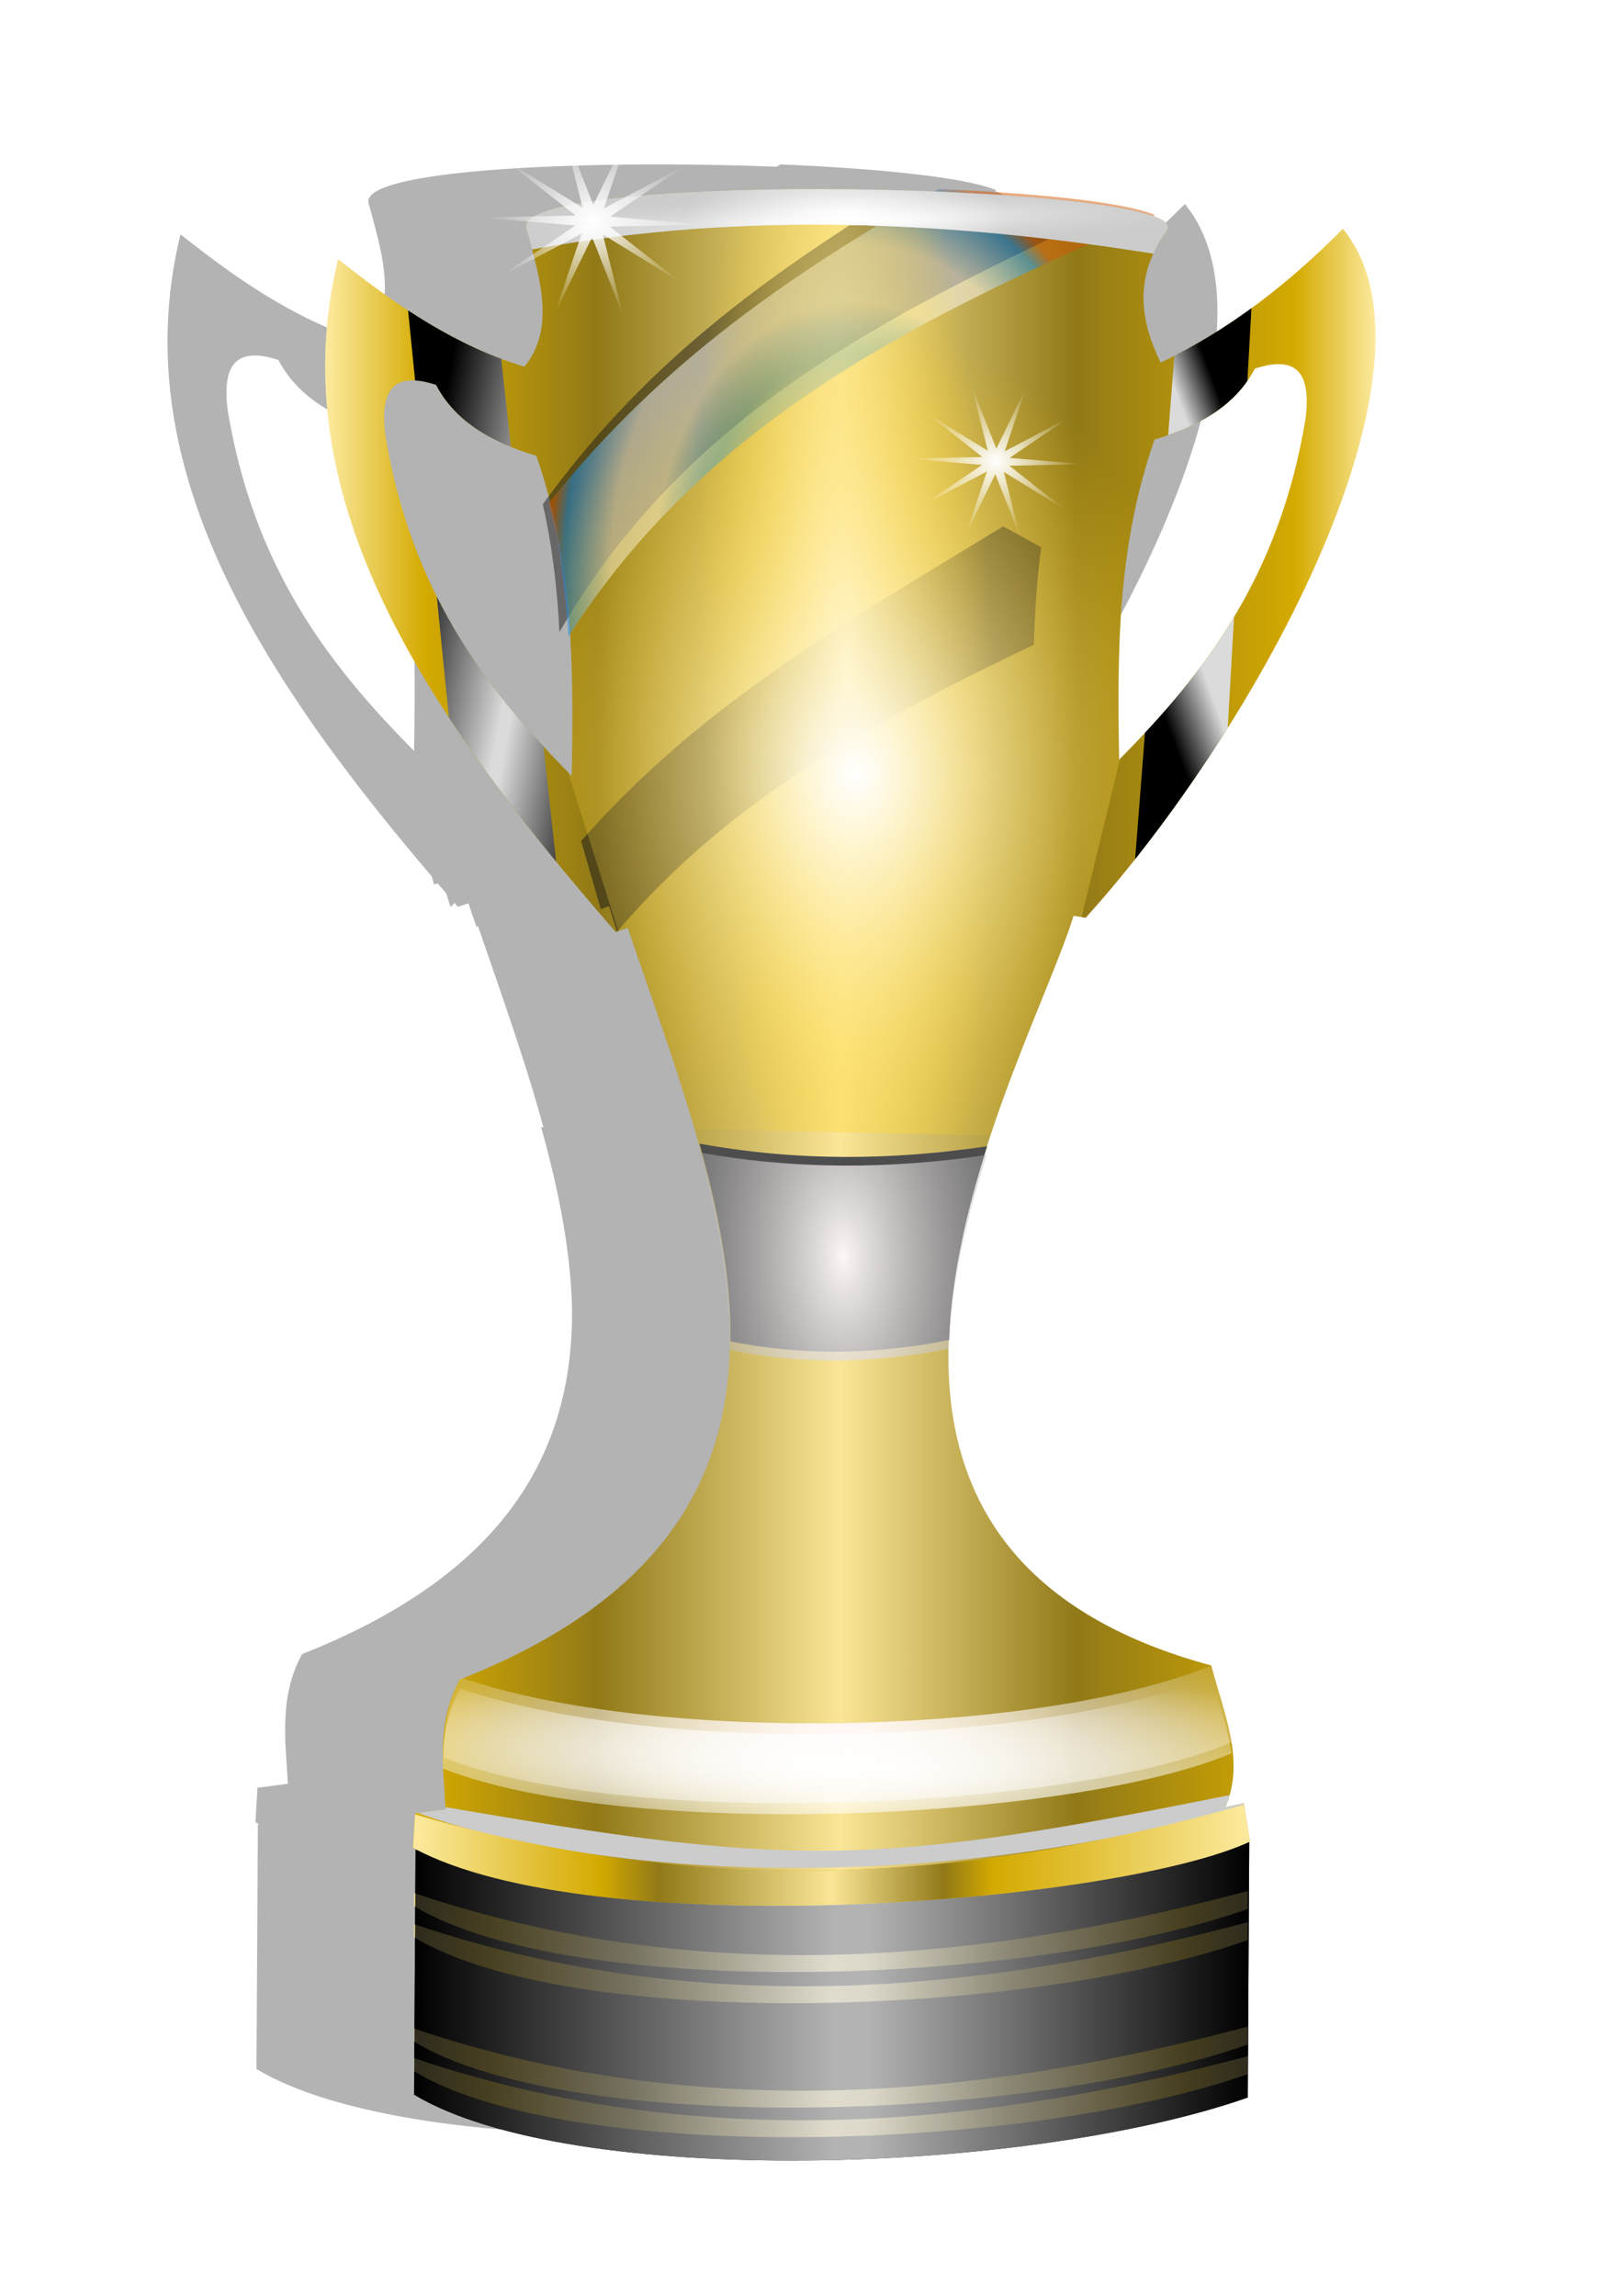
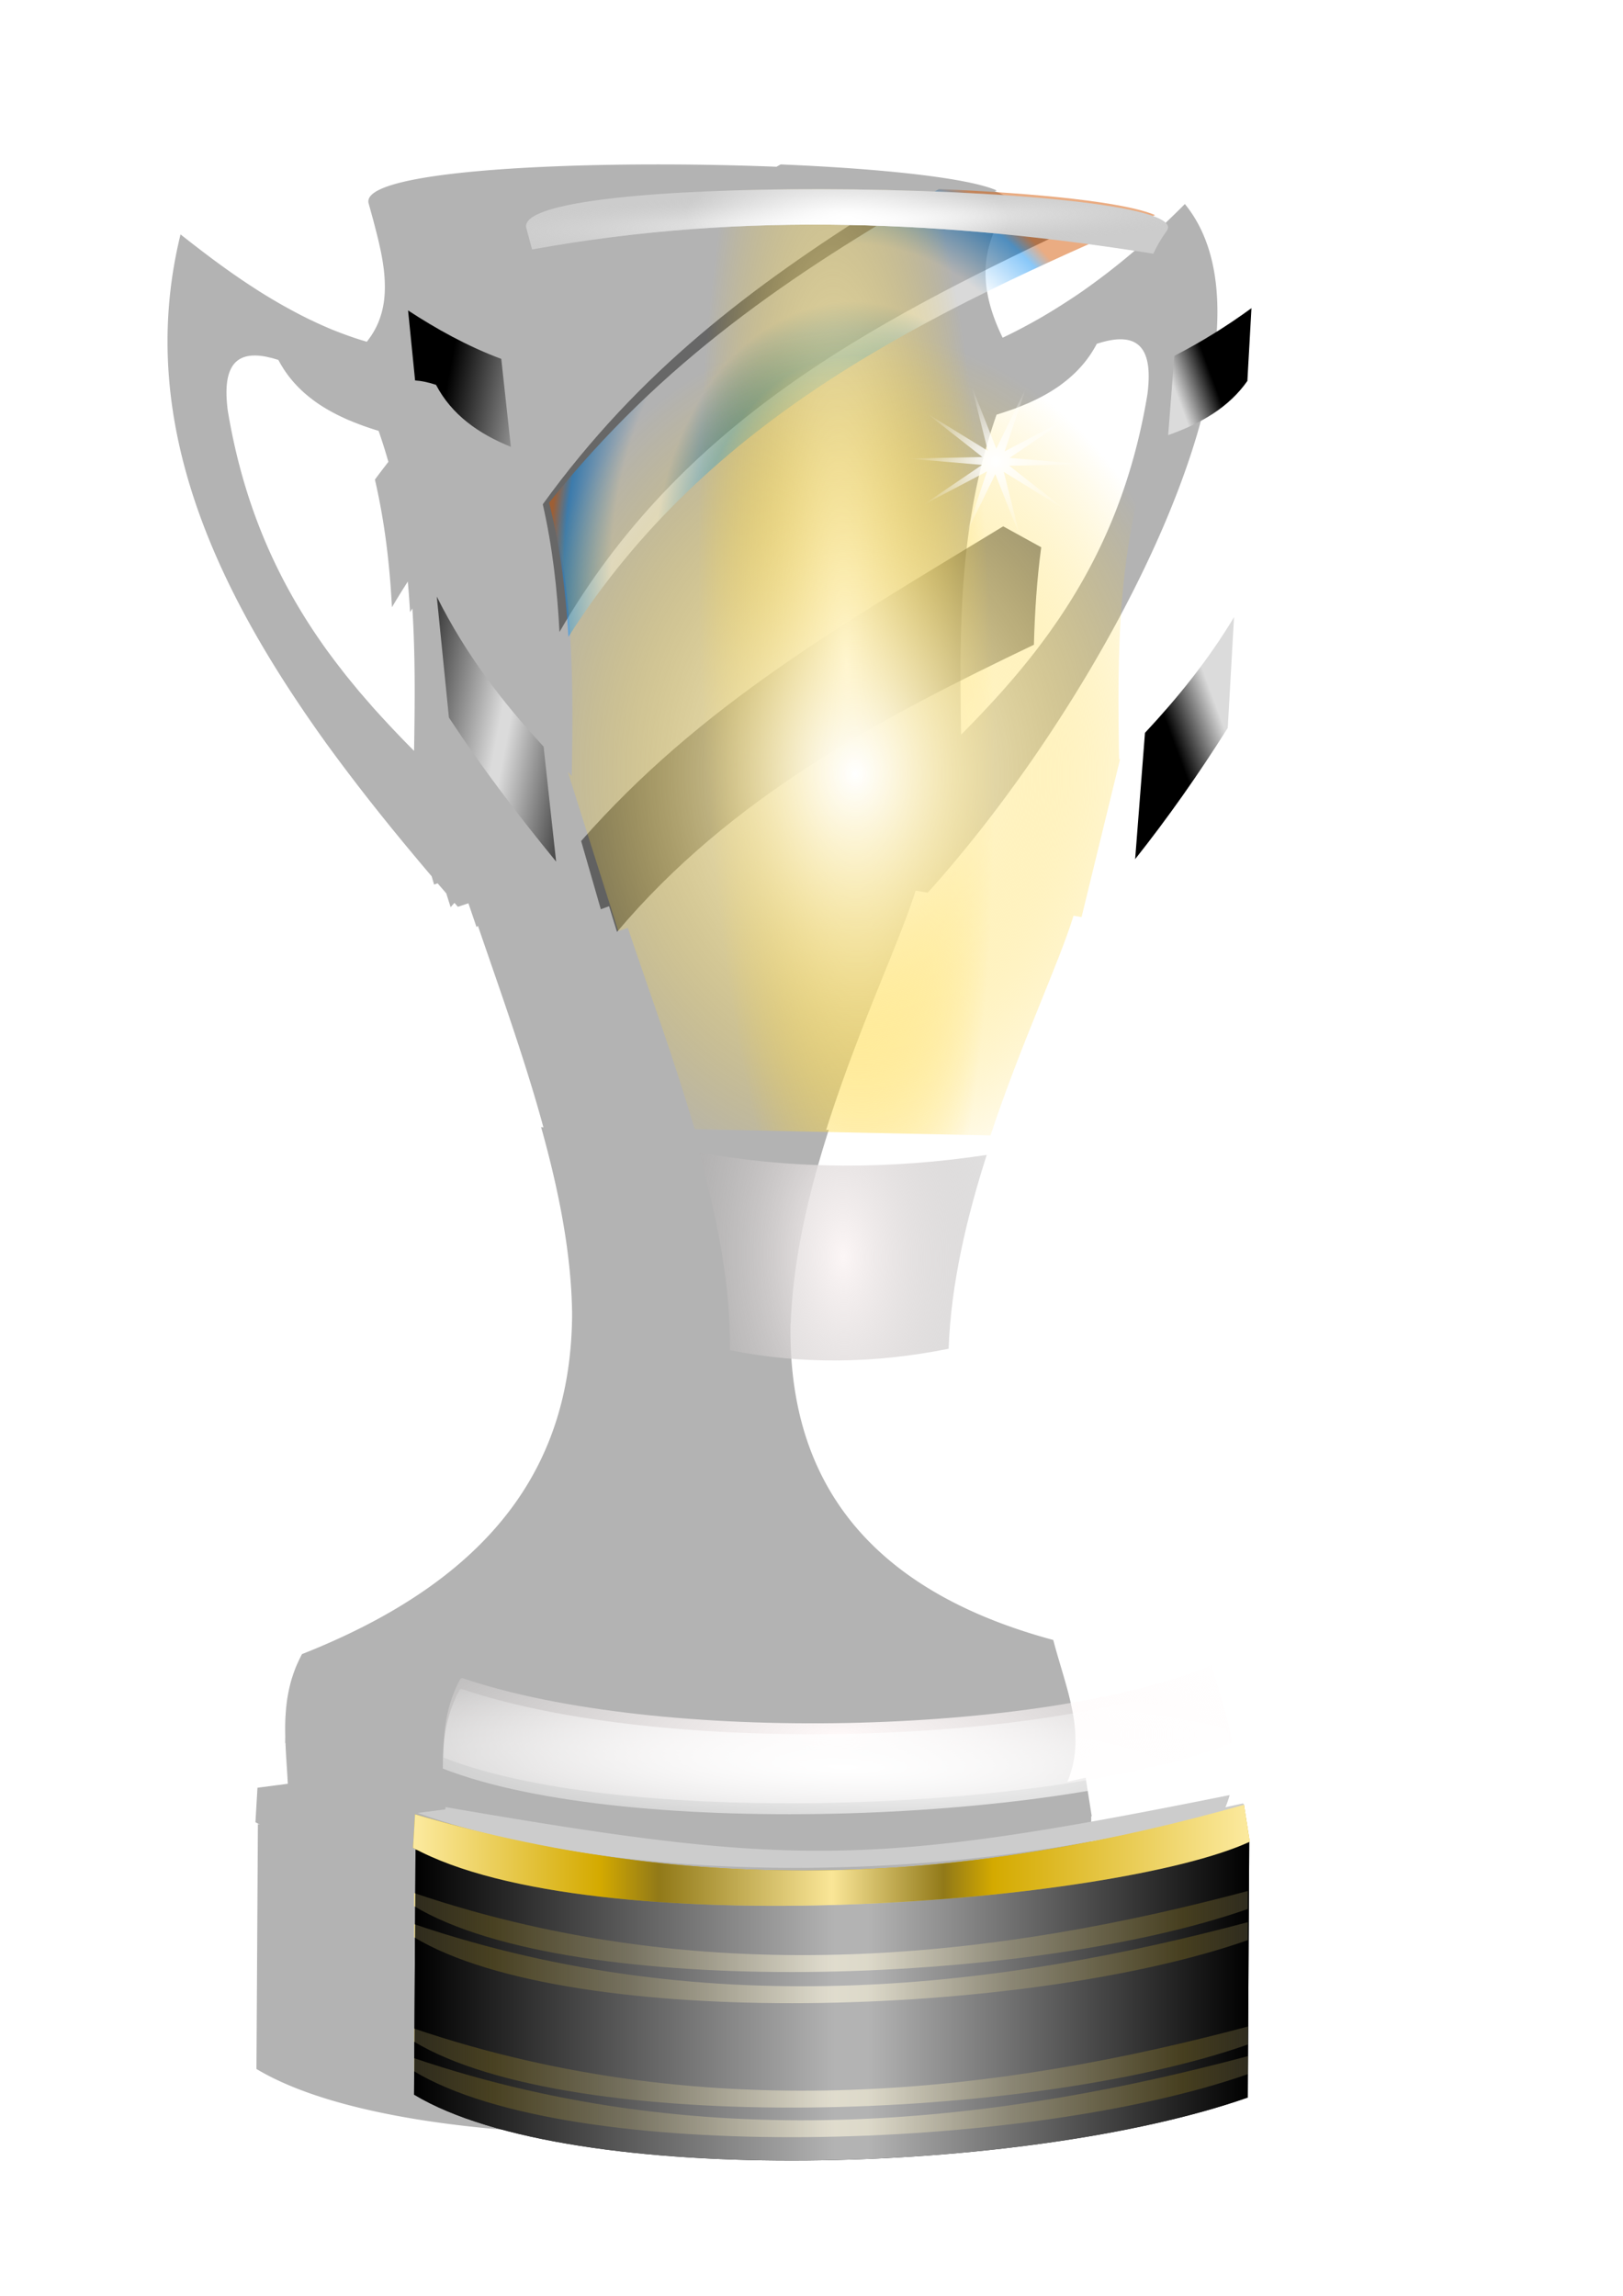
<svg xmlns="http://www.w3.org/2000/svg" xmlns:xlink="http://www.w3.org/1999/xlink" viewBox="0 0 744.09 1052.4">
  <defs>
    <linearGradient id="z" y2="1008.4" xlink:href="#c" gradientUnits="userSpaceOnUse" x2="-357.86" gradientTransform="translate(901.76 -10.073) scale(.919)" y1="1008.4" x1="-774.29" />
    <linearGradient id="b">
      <stop offset="0" stop-color="#fff" />
      <stop offset="1" stop-color="#fff" stop-opacity="0" />
    </linearGradient>
    <linearGradient id="c">
      <stop offset="0" />
      <stop offset=".502" stop-color="#dbdbdb" />
      <stop offset=".544" stop-color="#dbdbdb" />
      <stop offset="1" />
    </linearGradient>
    <linearGradient id="e">
      <stop offset="0" stop-color="#fff" />
      <stop offset="1" stop-color="#fc0" stop-opacity="0" />
    </linearGradient>
    <linearGradient id="d">
      <stop offset="0" stop-color="#fcea9f" />
      <stop offset=".094" stop-color="#d4aa00" />
      <stop offset=".259" stop-color="#917918" />
      <stop offset=".49" stop-color="#fae697" />
      <stop offset=".714" stop-color="#917918" />
      <stop offset=".923" stop-color="#d4aa00" />
      <stop offset="1" stop-color="#fcea9f" />
    </linearGradient>
    <linearGradient id="s" y2="324.31" xlink:href="#c" gradientUnits="userSpaceOnUse" x2="-665.08" gradientTransform="translate(901.76 -10.073) scale(.919)" y1="303.09" x1="-777.28" />
    <linearGradient id="t" y2="277.61" gradientUnits="userSpaceOnUse" x2="-347.42" gradientTransform="translate(901.76 -10.073) scale(.919)" y1="305.89" x1="-423.68">
      <stop offset="0" />
      <stop offset=".323" stop-color="#dbdbdb" />
      <stop offset=".759" stop-color="#dbdbdb" />
      <stop offset="1" />
    </linearGradient>
    <linearGradient id="v" y2="971.79" xlink:href="#d" gradientUnits="userSpaceOnUse" x2="572.09" gradientTransform="translate(0 -10.714)" y1="971.79" x1="189.84" />
    <linearGradient id="w" y2="971.79" xlink:href="#d" gradientUnits="userSpaceOnUse" x2="572.09" gradientTransform="translate(0 -24.286)" y1="971.79" x1="189.84" />
    <linearGradient id="x" y2="971.79" xlink:href="#d" gradientUnits="userSpaceOnUse" x2="572.09" gradientTransform="translate(0 -72.143)" y1="971.79" x1="189.84" />
    <linearGradient id="y" y2="971.79" xlink:href="#d" gradientUnits="userSpaceOnUse" x2="572.09" gradientTransform="translate(0 -86.429)" y1="971.79" x1="189.84" />
    <linearGradient id="a">
      <stop offset="0" stop-color="#d45500" />
      <stop offset=".523" stop-color="#108ff2" stop-opacity=".996" />
      <stop offset=".656" stop-color="#fff" stop-opacity=".996" />
      <stop offset=".796" stop-color="#fff" stop-opacity=".996" />
      <stop offset=".951" stop-color="#108ff2" stop-opacity=".996" />
      <stop offset="1" stop-color="#d45500" stop-opacity=".986" />
    </linearGradient>
    <linearGradient id="A" y2="935.88" gradientUnits="userSpaceOnUse" x2="-357.59" gradientTransform="translate(901.76 -10.073) scale(.919)" y1="935.88" x1="-774.78">
      <stop offset="0" stop-color="#fcea9f" />
      <stop offset=".222" stop-color="#d4aa00" />
      <stop offset=".293" stop-color="#917918" />
      <stop offset=".5" stop-color="#fae697" />
      <stop offset=".634" stop-color="#917918" />
      <stop offset=".693" stop-color="#d4aa00" />
      <stop offset="1" stop-color="#fcea9f" />
    </linearGradient>
    <linearGradient id="g" y2="533.18" xlink:href="#d" gradientUnits="userSpaceOnUse" x2="-294.89" gradientTransform="translate(901.76 -10.073) scale(.919)" y1="533.18" x1="-818.65" />
    <radialGradient id="u" xlink:href="#b" gradientUnits="userSpaceOnUse" cy="248.28" cx="-484.87" r="29.286" />
    <radialGradient id="i" xlink:href="#a" gradientUnits="userSpaceOnUse" cy="296.78" cx="-554.8" gradientTransform="matrix(1 .007 -.009 1.353 2.792 -100.91)" r="151.14" />
    <radialGradient id="j" xlink:href="#e" gradientUnits="userSpaceOnUse" cy="341.14" cx="-558.4" gradientTransform="matrix(.419 -.016 .072 1.953 597.49 -371.26)" r="160.06" />
    <radialGradient id="l" gradientUnits="userSpaceOnUse" cy="633.27" cx="-560.52" gradientTransform="matrix(1.651 -.022 .041 3.118 1286.1 -1410.9)" r="71.766">
      <stop offset="0" stop-color="#fcf6f6" />
      <stop offset="1" stop-color="gray" stop-opacity="0" />
    </radialGradient>
    <radialGradient id="m" xlink:href="#e" gradientUnits="userSpaceOnUse" cy="420.43" cx="-557.75" gradientTransform="matrix(1.026 -.017 .021 1.272 955.63 -189.55)" r="160.06" />
    <radialGradient id="n" gradientUnits="userSpaceOnUse" cy="121.36" cx="-558.4" gradientTransform="matrix(1.141 -.039 .003 .088 1024.9 68.912)" r="160.06">
      <stop offset="0" stop-color="#fff" />
      <stop offset="1" stop-color="#ccc" stop-opacity="0" />
    </radialGradient>
    <radialGradient id="q" gradientUnits="userSpaceOnUse" cy="876" cx="-563.29" gradientTransform="matrix(1.345 -.002 .001 .331 193.9 585.08)" r="200.82">
      <stop offset="0" stop-color="#fff9f9" />
      <stop offset="1" stop-color="#fff9f9" stop-opacity="0" />
    </radialGradient>
    <radialGradient id="o" gradientUnits="userSpaceOnUse" cy="100.04" cx="-558.62" gradientTransform="matrix(.463 .009 -.003 .154 647.36 89.318)" r="160.06">
      <stop offset="0" stop-color="#fff" />
      <stop offset="1" stop-color="#fff" stop-opacity="0" />
    </radialGradient>
    <radialGradient id="r" gradientUnits="userSpaceOnUse" cy="941.32" cx="-560.43" gradientTransform="matrix(1.567 .051 -.008 .244 1272.3 608.86)" r="196.66">
      <stop offset="0" stop-color="#fff" />
      <stop offset="1" stop-color="#fff" stop-opacity="0" />
    </radialGradient>
    <filter id="k">
      <feGaussianBlur stdDeviation=".927" />
    </filter>
    <filter id="p">
      <feGaussianBlur stdDeviation="1.733" />
    </filter>
    <filter id="h">
      <feGaussianBlur stdDeviation="7.681" />
    </filter>
    <filter id="f">
      <feGaussianBlur stdDeviation="16.949" />
    </filter>
  </defs>
  <path d="M-650.58 92.978c-77.912-.12-151.65 5.788-146.66 19.75.814 3.019 1.662 6.05 2.469 9.063.013.05.017.105.031.156.39 1.455.754 2.893 1.125 4.344.021.083.041.167.063.25.361 1.417.728 2.839 1.062 4.25.286 1.207.553 2.424.813 3.625.06.28.128.563.187.843.028.135.066.272.094.407.74 3.569 1.34 7.11 1.718 10.594a76.984 76.984 0 01.375 4.969c.175 4.05-.006 8.023-.687 11.874a41.216 41.216 0 01-2.219 7.938c-.012.03-.019.063-.031.094-1.263 3.196-2.979 6.279-5.219 9.25-.261.347-.505.687-.781 1.03-3.913-1.125-7.782-2.426-11.594-3.843-2.18-.81-4.36-1.641-6.5-2.531-.604-.252-1.212-.524-1.813-.781-.577-.248-1.144-.498-1.718-.75-.819-.36-1.626-.724-2.438-1.094-.072-.033-.147-.061-.219-.094-.955-.437-1.897-.894-2.843-1.344-.47-.223-.938-.43-1.407-.656a228.625 228.625 0 01-6.719-3.406c-.115-.061-.228-.127-.343-.188a259.602 259.602 0 01-12.313-6.937c-.282-.17-.563-.33-.844-.5-1.63-.986-3.23-1.97-4.812-2.969-1.23-.776-2.426-1.564-3.625-2.344-.288-.187-.59-.375-.875-.562-14.282-9.354-26.292-18.805-34.875-25.531-20.413 83.22 9.416 161.02 60.625 236.53.492.726.972 1.462 1.469 2.187a688.324 688.324 0 004.375 6.313c.523.747 1.034 1.503 1.562 2.25a751.465 751.465 0 005.375 7.53 813.434 813.434 0 007.188 9.72c13.937 18.637 28.99 37.178 44.687 55.625l1.218 4.125 1.75-.625c1.43 1.67 2.873 3.33 4.313 5 .728 2.303 1.45 4.591 2.187 6.906.631-.733 1.272-1.43 1.907-2.156.572.659 1.145 1.31 1.718 1.969l5.25-1.75c1.338 3.954 2.693 7.918 4.063 11.906.216-.233.44-.456.656-.688.094.272.188.54.281.813.07.2.15.393.22.593 1.347 3.925 2.695 7.86 4.062 11.812 1.64 4.747 3.29 9.534 4.937 14.312 1.235 3.585 2.461 7.152 3.688 10.75.273.803.54 1.603.812 2.406 1.155 3.4 2.301 6.811 3.438 10.22.333 1 .668 1.999 1 3a1330.44 1330.44 0 016.406 19.875c.253.81.5 1.626.75 2.437a844.601 844.601 0 013.281 10.844c.177.603.356 1.21.531 1.813a686.327 686.327 0 013.22 11.438c.024.092.036.188.062.28-.388-.069-.77-.147-1.157-.218 8.795 31.477 15.04 62.748 15.47 92.688-.003.645.007 1.294 0 1.938-.815 67.448-32.665 127.71-133.84 167.91-.307.121-.6.253-.907.375a66.03 66.03 0 00-2.125 4.343c-.142.316-.301.622-.437.938a66.29 66.29 0 00-1.75 4.562 67.516 67.516 0 00-.75 2.282c-.097.315-.19.622-.282.937-.138.479-.278.96-.406 1.438-.093.352-.162.71-.25 1.062-.096.387-.192.77-.281 1.156-.05.219-.108.438-.156.657a74.65 74.65 0 00-.782 4.125c-.034.21-.092.414-.125.625-.005.03.005.063 0 .093-.022.146-.04.292-.062.438a87.959 87.959 0 00-.719 6.844c-.056.82-.12 1.649-.156 2.468-.137 3.047-.135 6.079-.063 9.125-.01 1.086-.045 2.164-.03 3.25.038.016.085.016.124.032.26 6.443.775 12.87 1.125 19.312.017.322.047.646.063.968l-13.844 1.813-1.313.187-.031.594-.969 16.594c.737.402 1.49.795 2.25 1.188-.344-.086-.687-.164-1.031-.25l-.719 122.13c39.146 23.533 115.59 33.55 196 32.844 2.513-.022 5.043-.082 7.563-.125a938.24 938.24 0 0022.719-.657 952.843 952.843 0 0022.719-1.218c62.92-4.104 123.79-14.343 166.72-29.406l.718-127.41c.083-.038.169-.088.25-.125l-2.843-17.97-.032-.218-.031-.25-.062-.344-.063-.406-.437.094-8.657 1.906c.317-.745.605-1.474.875-2.219.098-.264.189-.517.282-.781.046-.135.08-.272.125-.407 3.249-9.5 3.29-19.003 1.812-28.5-.063-.404-.12-.814-.187-1.218-.067-.394-.148-.794-.22-1.188-.061-.342-.121-.689-.187-1.031-.088-.46-.187-.916-.281-1.375-.006-.032-.025-.062-.031-.094a156.92 156.92 0 00-2.281-9.5c-.205-.758-.413-1.523-.625-2.28-1.589-5.65-3.338-11.288-4.938-16.939-.453-1.602-.895-3.21-1.312-4.812-.03-.115-.065-.23-.094-.344-102.97-27.755-132.24-90.406-131.06-157.88.032-.006.062-.025.094-.031 1.14-32.34 9.065-65.642 19-96.625-.448.067-.896.121-1.344.187.44-1.408.895-2.82 1.344-4.219.612-1.909 1.248-3.797 1.875-5.687 2.856-8.622 5.849-17.036 8.875-25.188.939-2.53 1.87-4.994 2.812-7.469l.406-1.062c.92-2.408 1.834-4.837 2.75-7.188 6.32-16.23 12.422-30.921 17.47-43.688.077-.196.141-.368.218-.562a705.725 705.725 0 003.344-8.594c.105-.278.208-.537.312-.813.451-1.195.86-2.322 1.282-3.469.235-.642.461-1.248.687-1.875a234.967 234.967 0 002.094-6.031c.41-1.24.8-2.432 1.156-3.594l6.063 1.032c8.195-9.072 16.448-18.868 24.656-29.22.018-.022.044-.04.062-.062 3.964-5 7.923-10.132 11.844-15.375.147-.196.291-.398.438-.594a725.167 725.167 0 005.437-7.406c.883-1.214 1.778-2.432 2.656-3.656a739.364 739.364 0 003.188-4.469c.271-.384.542-.771.812-1.156 69.13-98.286 123.96-226.8 79.187-281.53-14.152 14.239-29.195 27.599-45.625 39.562a317.428 317.428 0 01-4.53 3.25c-.055.038-.102.087-.157.125-3.783 2.65-7.656 5.192-11.594 7.687-3.17 2.005-6.377 3.98-9.656 5.875-.218.127-.438.25-.656.375a277.344 277.344 0 01-5.657 3.157 268.16 268.16 0 01-6.187 3.28 271.766 271.766 0 01-6.844 3.376c-9.064-18.625-12.512-37.505-2.281-57.094a65.135 65.135 0 011.875-3.375c.465-.774.96-1.536 1.469-2.313a72.298 72.298 0 011.968-2.875c1.997-2.7-.698-5.167-6.937-7.406l.937-.406c-14.632-6.369-57.894-10.894-107.81-12.97-.679.39-1.353.767-2.031 1.157a1522.885 1522.885 0 00-56.72-1.156zm227.53 87.219c13.43-.444 16.388 10.703 14.219 27.5-8.147 49.118-25.888 86.485-48.375 118-.005.007.005.024 0 .031a315.263 315.263 0 01-3.406 4.656c-.674.908-1.35 1.821-2.032 2.72-.476.628-.957 1.25-1.437 1.874-.442.574-.867 1.148-1.313 1.719a343.82 343.82 0 01-2.218 2.813c-.199.248-.395.501-.594.75-.86 1.072-1.725 2.127-2.594 3.187l-.281.344-.125.156a380.403 380.403 0 01-2.75 3.313c-.3.356-.606.707-.906 1.062-.669.788-1.327 1.562-2 2.344a424.003 424.003 0 01-5.469 6.219c-.157.175-.311.356-.469.53-1.105 1.23-2.227 2.441-3.344 3.657-.902.982-1.81 1.964-2.718 2.938a590.321 590.321 0 01-12.344 12.812l-.563.562c-.869-52.751-1.212-105.53 17.688-159.59.757-.228 1.501-.482 2.25-.719a155.399 155.399 0 004.937-1.656c.28-.099.566-.18.844-.281.61-.22 1.21-.43 1.813-.656.19-.072.373-.147.562-.22.812-.31 1.608-.644 2.406-.968.704-.285 1.402-.578 2.094-.875.279-.12.567-.222.844-.344.963-.422 1.904-.867 2.844-1.312a94.47 94.47 0 005.5-2.813 84.794 84.794 0 002.625-1.53 78.422 78.422 0 002.812-1.782c.189-.125.376-.248.563-.375.345-.234.69-.449 1.031-.688 1.025-.72 1.991-1.481 2.969-2.25.018-.014.044-.017.062-.03a66.067 66.067 0 002.22-1.845c.229-.197.46-.393.686-.593a60.89 60.89 0 003.594-3.438c.16-.166.312-.332.47-.5a59.188 59.188 0 001.5-1.656 56.454 56.454 0 007.375-10.813c4.28-1.408 7.931-2.147 11.03-2.25zm-431.84 8.094a23.43 23.43 0 012.188.031c.714.042 1.446.114 2.218.219.063.009.125.022.188.031.748.106 1.51.24 2.312.406.198.041.393.112.594.156.689.154 1.395.302 2.125.5.354.097.699.206 1.063.313.609.179 1.206.353 1.843.562.402.767.82 1.512 1.25 2.25.172.296.355.585.532.875.39.644.774 1.284 1.187 1.907.07.105.148.207.219.312a56.464 56.464 0 006.344 7.813c.218.226.434.464.656.687.256.256.52.499.781.75a62.36 62.36 0 002.188 2.031c.027.025.065.038.093.063a66.454 66.454 0 004.657 3.719c.023.017.038.045.062.062 4.1 2.983 8.605 5.562 13.406 7.844.964.457 1.949.91 2.937 1.344.013.006.019.025.032.03.976.428 1.97.815 2.968 1.22a145.613 145.613 0 0012.406 4.375c.096.028.187.065.282.093a280.837 280.837 0 014.875 15.438 482.303 482.303 0 00-6.719 8.844c4.957 21.382 7.387 42.583 8.5 63.688 2.574-4.371 5.21-8.63 7.906-12.812.461 5.087.836 10.176 1.125 15.25.387-.608.768-1.208 1.156-1.812 1.504 23.752 1.233 47.372.844 71-.654-.658-1.317-1.308-1.969-1.97a573.41 573.41 0 01-12.094-12.655c-.52-.561-1.044-1.124-1.562-1.688a473.87 473.87 0 01-2.219-2.437c-.531-.587-1.065-1.16-1.594-1.75-.67-.748-1.334-1.497-2-2.25-.078-.09-.14-.192-.218-.281a412.828 412.828 0 01-3.594-4.125c-.547-.638-1.112-1.265-1.656-1.907-.43-.507-.854-1.02-1.282-1.53-.432-.517-.85-1.045-1.28-1.563a369.127 369.127 0 01-3-3.657c-.562-.695-1.131-1.393-1.688-2.093a340.648 340.648 0 01-1.532-1.938c-.192-.246-.37-.503-.562-.75a336.768 336.768 0 01-2.344-3.031 326.181 326.181 0 01-2.562-3.406c-.572-.77-1.153-1.535-1.719-2.313-8.972-12.343-17.205-25.58-24.438-40.062-11.536-23.099-20.491-49.359-25.625-80.312-2.086-16.15.572-27.048 12.719-27.469z" transform="translate(901.76 -10.073) scale(.919)" filter="url(#f)" fill="#b3b3b3" />
  <path d="M190.5 847.85l-.657 112.3c71.986 43.274 281.2 36.769 382.23 1.313l.657-117.56c-126.62 29.106-253.87 36.024-382.23 3.941z" />
-   <path d="M376.24 86.728c-71.637-.11-139.43 5.322-134.84 18.159 6.097 22.601 13.378 45.364-.92 63.155-36.242-10.423-68.274-35.76-85.451-49.22-27.047 110.27 41.79 210.21 127.23 308.36l5.574-1.868c42.468 125.97 108 271.58-77.091 344.59-10.703 19.814-7.508 39.634-6.494 59.448l-13.935 1.84-.92 15.802c82.046 44.734 322.35 25.496 383.58-2.787l-2.786-17.642-8.362 1.84c9.22-21.66-.88-43.31-6.49-64.98-212.09-57.17-84.11-275.31-63.16-343.68l5.574.947c80.555-89.17 168.62-253.86 117.95-315.8-24.074 24.223-50.869 45.734-83.584 61.316-9.538-19.6-12.322-39.535 2.788-60.368 8.66-11.714-77.475-18.982-158.66-19.107zm209.2 80.194c12.348-.409 15.068 9.84 13.073 25.285-11.985 72.259-46.517 116.84-85.452 156.02-.799-48.502-1.114-97.026 16.263-146.74 20.098-6.063 36.974-15.335 45.973-32.497 3.936-1.295 7.293-1.975 10.143-2.069zm-397.06 7.442c3.127-.108 6.93.53 11.522 2.04 8.999 17.162 25.875 26.463 45.973 32.526 17.377 49.714 17.062 98.237 16.263 146.74-38.935-39.184-73.467-83.79-85.452-156.05-1.918-14.85.526-24.87 11.694-25.256z" fill="url(#g)" />
  <g transform="matrix(.795 0 0 .875 810.07 1.054)" filter="url(#h)" fill="#1a1a1a">
    <path d="M-511.47 106.56c-73.694 42.279-138.48 86.127-194.47 156.41 5.62 22.458 8.363 44.74 9.625 66.906 69.973-110.09 180.27-161.76 292.66-210.34-14.632-6.369-57.894-10.894-107.81-12.969z" opacity=".496" />
    <path d="M-440.44 274.53c-93.236 51.61-174.29 93.421-243.38 164.84l11.344 35.75 4.75-1.594c1.507 4.469 3.044 8.958 4.594 13.47 65.83-70.892 152.14-112.07 240.41-150.44.51-16.958 1.696-33.972 4.219-51.063l-21.938-10.969z" opacity=".537" />
  </g>
  <g transform="translate(900.514 -11.255) scale(.919)" fill="url(#i)">
    <path d="M-511.47 106.56c-73.694 42.279-138.48 86.127-194.47 156.41 5.62 22.458 8.363 44.74 9.625 66.906 69.973-110.09 180.27-161.76 292.66-210.34-14.632-6.369-57.894-10.894-107.81-12.969z" opacity=".496" />
    <path d="M-440.44 274.53c-93.236 51.61-174.29 93.421-243.38 164.84l11.344 35.75 4.75-1.594c1.507 4.469 3.044 8.958 4.594 13.47 65.83-70.892 152.14-112.07 240.41-150.44.51-16.958 1.696-33.972 4.219-51.063l-21.938-10.969z" opacity=".537" />
  </g>
  <path d="M376.24 86.728c-71.637-.11-139.43 5.322-134.84 18.159 5.99 22.204 13.107 44.558-.201 62.207l4.425 41.749c.087.026.171.06.258.086 17.377 49.714 17.062 98.237 16.263 146.74-.606-.61-1.206-1.226-1.81-1.839l23.13 72.953 4.368-1.465c10.135 30.063 21.587 61.243 30.629 92.29l135.65 2.845c13.933-42.05 31.405-78.963 38.07-100.71l3.678.632 17.728-72.666c-.171.173-.345.344-.517.517-.798-48.502-1.114-97.026 16.263-146.74.697-.21 1.38-.443 2.069-.661l.718-34.623c-9.539-19.6-12.322-39.535 2.787-60.368 8.66-11.714-77.475-18.982-158.66-19.107z" fill="url(#j)" />
-   <path d="M-632.28 581.38c9.381 33.575 15.852 66.915 15.469 98.656 36.068 7.25 72.433 6.645 109.06-.719 1.141-32.34 9.065-65.642 19-96.625-47.841 7.181-95.691 7.453-143.53-1.312z" transform="translate(901.76 -10.073) scale(.919)" filter="url(#k)" fill="#4d4d4d" />
  <path d="M320.41 528.19c8.626 30.871 14.575 61.525 14.223 90.71 33.163 6.667 66.598 6.11 100.28-.66 1.05-29.736 8.335-60.356 17.47-88.843-43.987 6.603-87.983 6.852-131.97-1.207z" fill="url(#l)" />
  <path d="M376.24 86.728c-71.637-.11-139.43 5.322-134.84 18.159 5.99 22.204 13.107 44.558-.201 62.207l4.425 41.749c.087.026.171.06.258.086 17.377 49.714 17.062 98.237 16.263 146.74-.606-.61-1.206-1.226-1.81-1.839l23.13 72.953 4.368-1.465c10.135 30.063 21.587 61.243 30.629 92.29l135.65 2.845c13.933-42.05 31.405-78.963 38.07-100.71l3.678.632 17.728-72.666c-.171.173-.345.344-.517.517-.798-48.502-1.114-97.026 16.263-146.74.697-.21 1.38-.443 2.069-.661l.718-34.623c-9.539-19.6-12.322-39.535 2.787-60.368 8.66-11.714-77.475-18.982-158.66-19.107z" fill="url(#m)" />
  <path d="M376.24 86.728c-71.637-.11-139.43 5.322-134.84 18.159.85 3.152 1.722 6.308 2.557 9.453 98.638-17.903 192.68-12.734 284.8 1.954 1.583-3.46 3.605-6.951 6.149-10.46 8.66-11.713-77.475-18.981-158.66-19.106z" fill="#ccc" />
  <path d="M376.24 86.728c-71.637-.11-139.43 5.322-134.84 18.159.85 3.152 1.722 6.308 2.557 9.453 98.638-17.903 192.68-12.734 284.8 1.954 1.583-3.46 3.605-6.951 6.149-10.46 8.66-11.713-77.475-18.981-158.66-19.106z" fill="url(#n)" />
  <path d="M376.24 86.728c-71.637-.11-139.43 5.322-134.84 18.159.85 3.152 1.722 6.308 2.557 9.453 98.638-17.903 192.68-12.734 284.8 1.954 1.583-3.46 3.605-6.951 6.149-10.46 8.66-11.713-77.475-18.981-158.66-19.106z" fill="url(#o)" />
  <path d="M570.3 827.26c-118.62 33.675-242.93 44.527-379.99 4.425l-.029.057-.89 15.257c82.045 44.734 322.35 25.496 383.58-2.787l-2.673-16.952z" fill="#d4aa00" />
  <path d="M563.69 822.84c-165.08 33.254-200.55 32.808-358.99 5.574l-.517.058c.016.296.042.594.057.89l-12.729 1.667c90.64 32.304 244.07 35.922 378.84-3.333l-.115-.747-.46-.287-7.958 1.752a45.653 45.653 0 001.925-5.545l-.058-.029z" fill="#ccc" />
  <path d="M-376.69 841.59c-84.522 34.84-275.79 39.745-373.97 6.344-.306.121-.599.254-.906.375-7.084 13.114-8.546 26.228-8.375 39.344 92.654 36.26 313.95 25.82 393.31-7.625-1.994-12.811-6.72-25.621-10.062-38.438z" transform="translate(901.76 -10.073) scale(.919)" filter="url(#p)" fill="url(#q)" />
  <path d="M555.42 768.33c-77.714 32.034-253.58 36.544-343.85 5.833-.281.112-.55.233-.833.345-6.513 12.057-7.857 24.116-7.7 36.175 85.19 33.339 288.66 23.742 361.63-7.011-1.834-11.78-6.18-23.557-9.253-35.342z" fill="url(#r)" />
  <path d="M187.09 142.3l3.218 32.095c2.73.152 5.905.797 9.597 2.011 7.193 13.72 19.425 22.383 34.307 28.417l-4.396-40.312c-15.578-5.789-30.114-13.95-42.726-22.21zm13.16 131.17l5.574 55.455c14.566 22.2 31.23 44.159 49.133 66l-5.746-52.696c-18.628-20.092-35.661-42.125-48.961-68.758z" fill="url(#s)" />
  <path d="M573.75 141.26c-11.03 8.031-22.729 15.39-35.342 21.837l-2.845 36.347c15.092-5.291 27.937-12.823 36.318-24.825l1.868-33.359zm-7.988 141.62c-11.878 19.807-25.869 37.015-40.83 53.041l-4.51 57.897c14.65-18.474 29.1-38.88 42.466-60.167l2.873-50.771z" fill="url(#t)" />
  <path d="M-461.64 266.46l-20.564-14.218 5.44 24.402-8.28-23.59-9.943 22.939 7.168-23.951-21.527 12.714 19.877-15.164-24.888-2.367 24.994-.585-18.744-16.544 20.564 14.218-5.44-24.402 8.28 23.59 9.943-22.939-7.168 23.951 21.527-12.714-19.877 15.164 24.888 2.368-24.994.584z" transform="matrix(1.372 0 0 1.22 1121.8 -91.407)" fill="url(#u)" />
-   <path transform="matrix(2.394 0 0 2.28 1488.5 215.29)" d="M-461.64 266.46l-20.564-14.218 5.44 24.402-8.28-23.59-9.943 22.939 7.168-23.951-21.527 12.714 19.877-15.164-24.888-2.367 24.994-.585-18.744-16.544 20.564 14.218-5.44-24.402 8.28 23.59 9.943-22.939-7.168 23.951 21.527-12.714-19.877 15.164 24.888 2.368-24.994.584z" fill="url(#u)" />
  <path d="M572.09 942.5c-110.78 29.574-245.13 47.389-382.22.938l-.031 6c71.986 43.274 281.18 36.768 382.22 1.312l.031-8.25z" fill="url(#v)" />
  <path d="M572.09 928.93c-110.78 29.574-245.13 47.389-382.22.938l-.031 6c71.986 43.273 281.18 36.767 382.22 1.312l.031-8.25z" fill="url(#w)" />
  <path d="M572.09 881.08c-110.78 29.57-245.13 47.38-382.21.93l-.031 6c71.986 43.274 281.18 36.768 382.22 1.313l.031-8.25z" fill="url(#x)" />
  <path d="M572.09 866.79c-110.78 29.574-245.13 47.389-382.22.938l-.031 6c71.986 43.274 281.18 36.768 382.22 1.312l.031-8.25z" fill="url(#y)" />
  <path d="M190.5 847.85l-.657 112.3c71.986 43.274 281.2 36.769 382.23 1.313l.657-117.56c-126.62 29.106-253.87 36.024-382.23 3.941z" opacity=".816" fill="url(#z)" />
  <path d="M570.3 827.26c-118.62 33.675-242.93 44.527-379.99 4.425l-.029.057-.89 15.257c82.045 44.734 322.35 25.496 383.58-2.787l-2.673-16.952z" fill="url(#A)" />
  <path transform="matrix(1.735 0 0 1.543 1113 -281.76)" d="M-461.64 266.46l-20.564-14.218 5.44 24.402-8.28-23.59-9.943 22.939 7.168-23.951-21.527 12.714 19.877-15.164-24.888-2.367 24.994-.585-18.744-16.544 20.564 14.218-5.44-24.402 8.28 23.59 9.943-22.939-7.168 23.951 21.527-12.714-19.877 15.164 24.888 2.368-24.994.584z" fill="url(#u)" />
</svg>